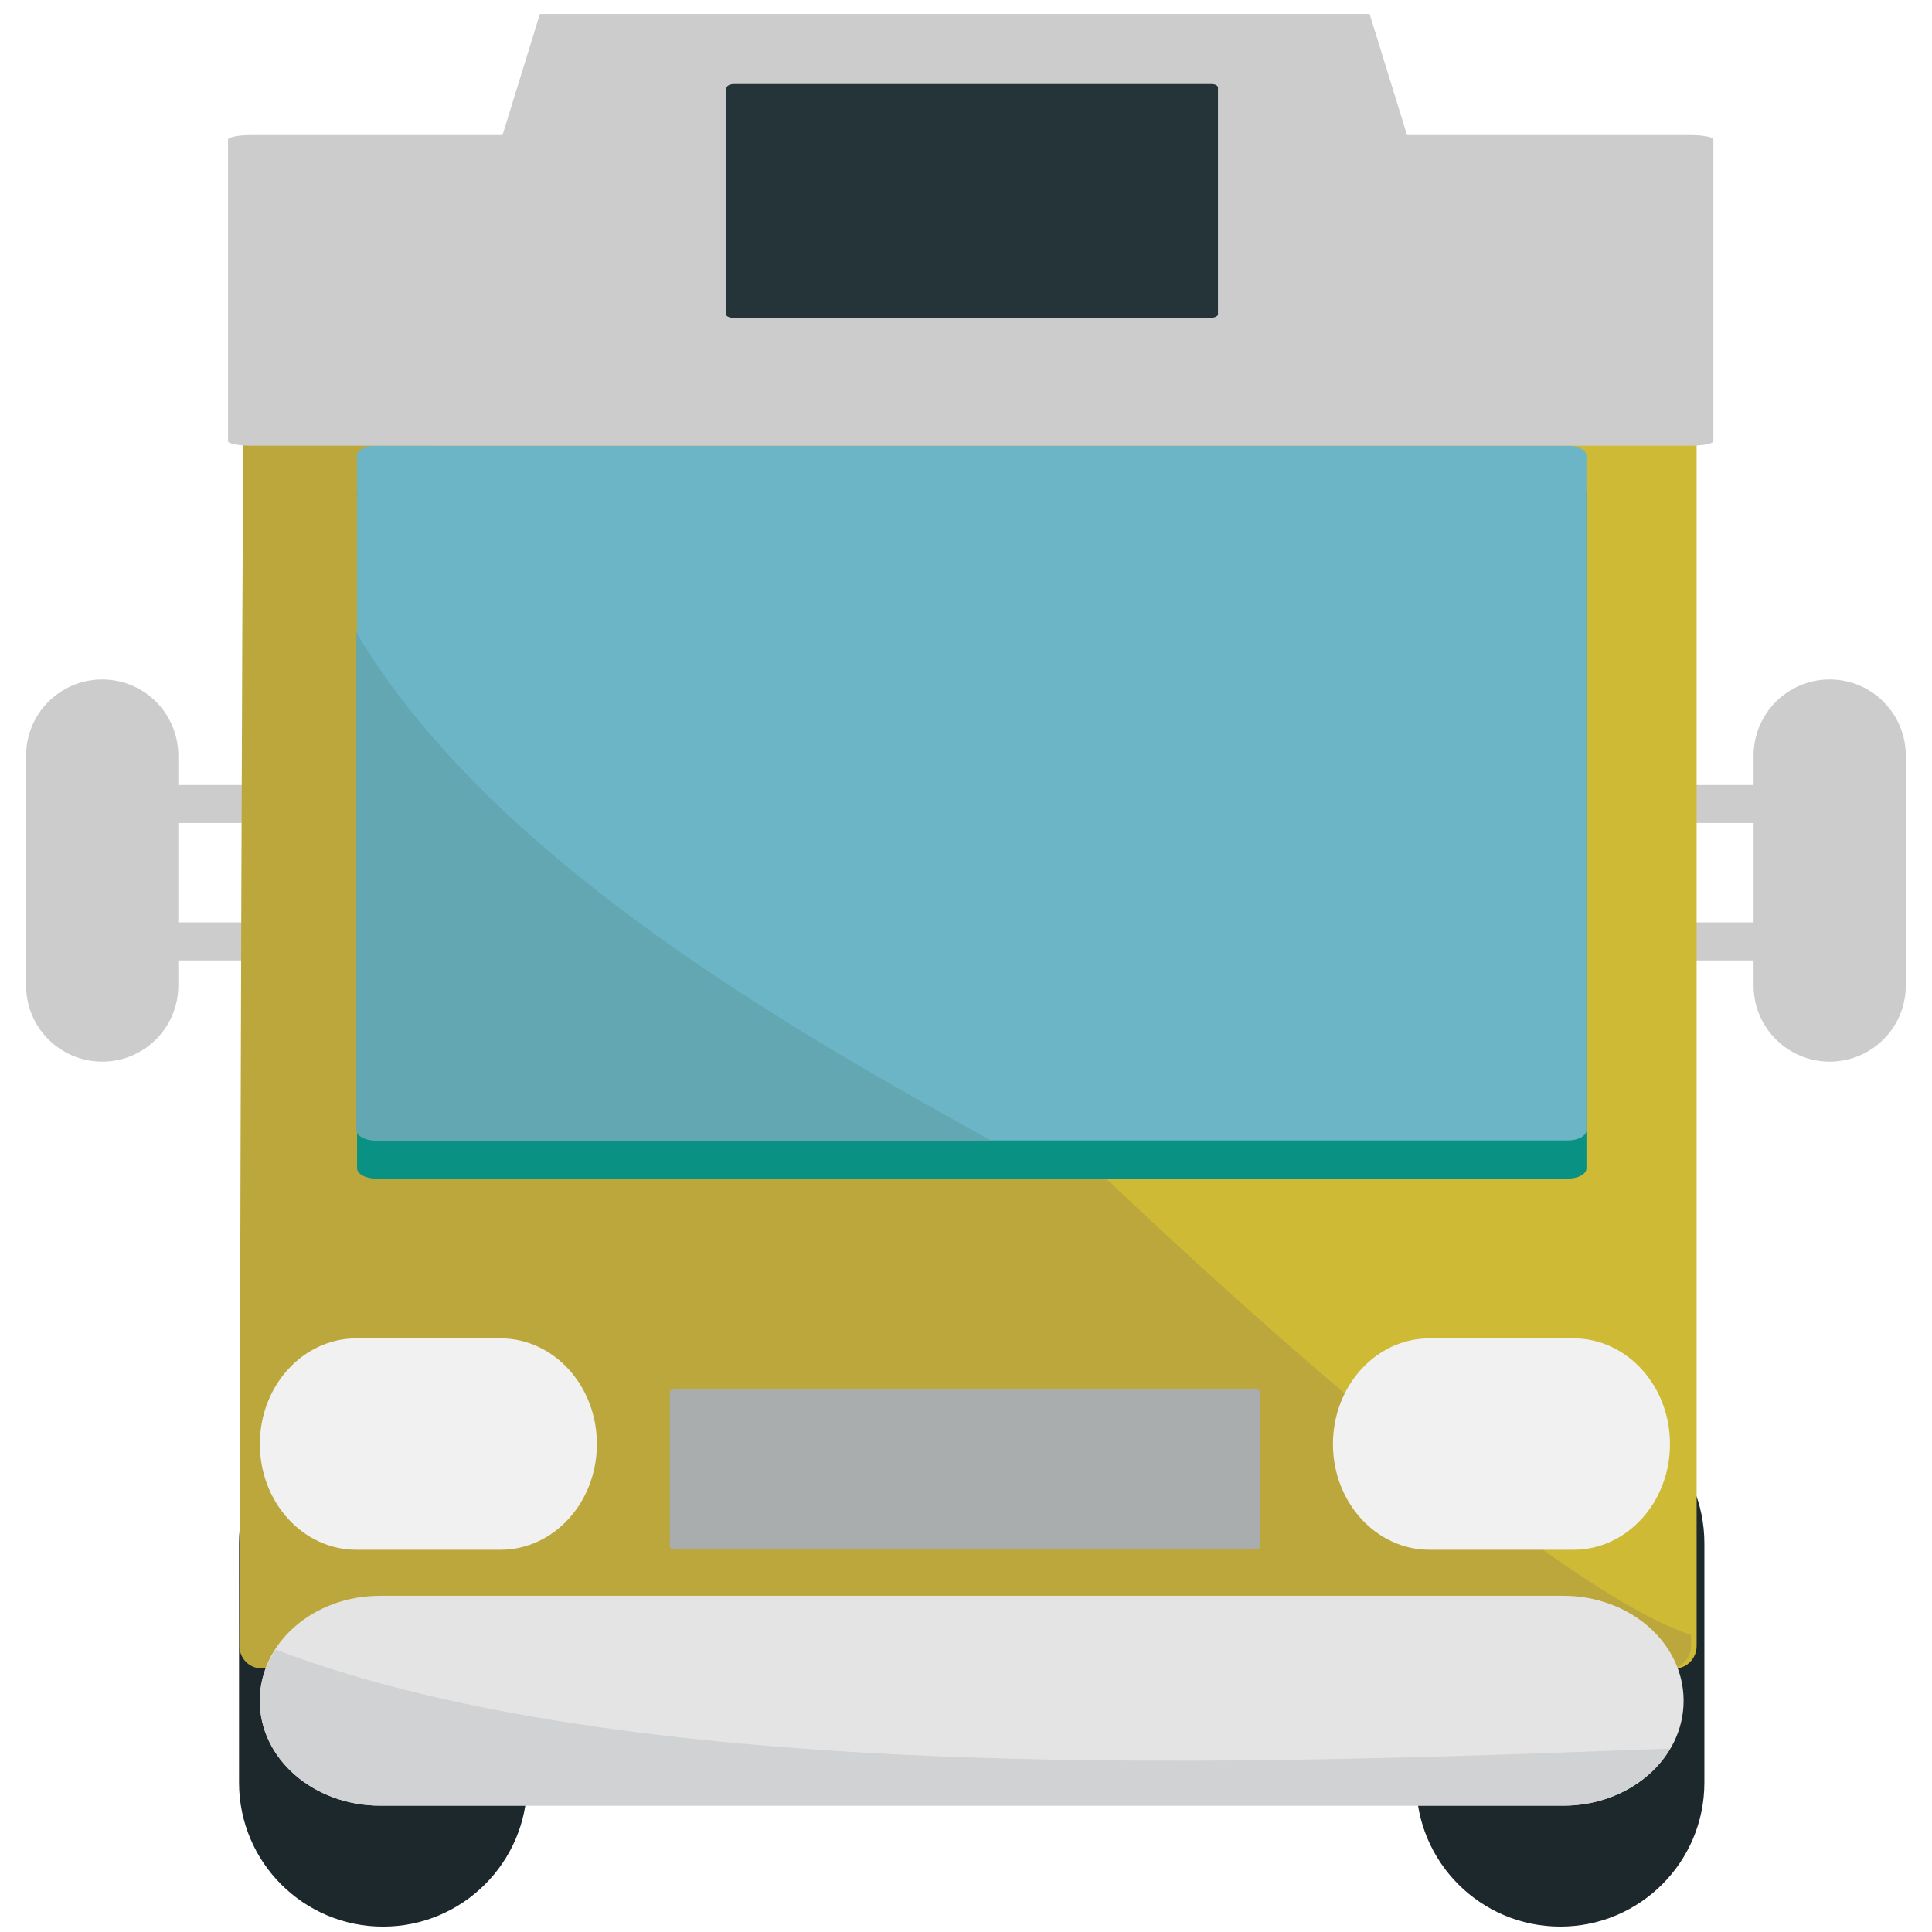
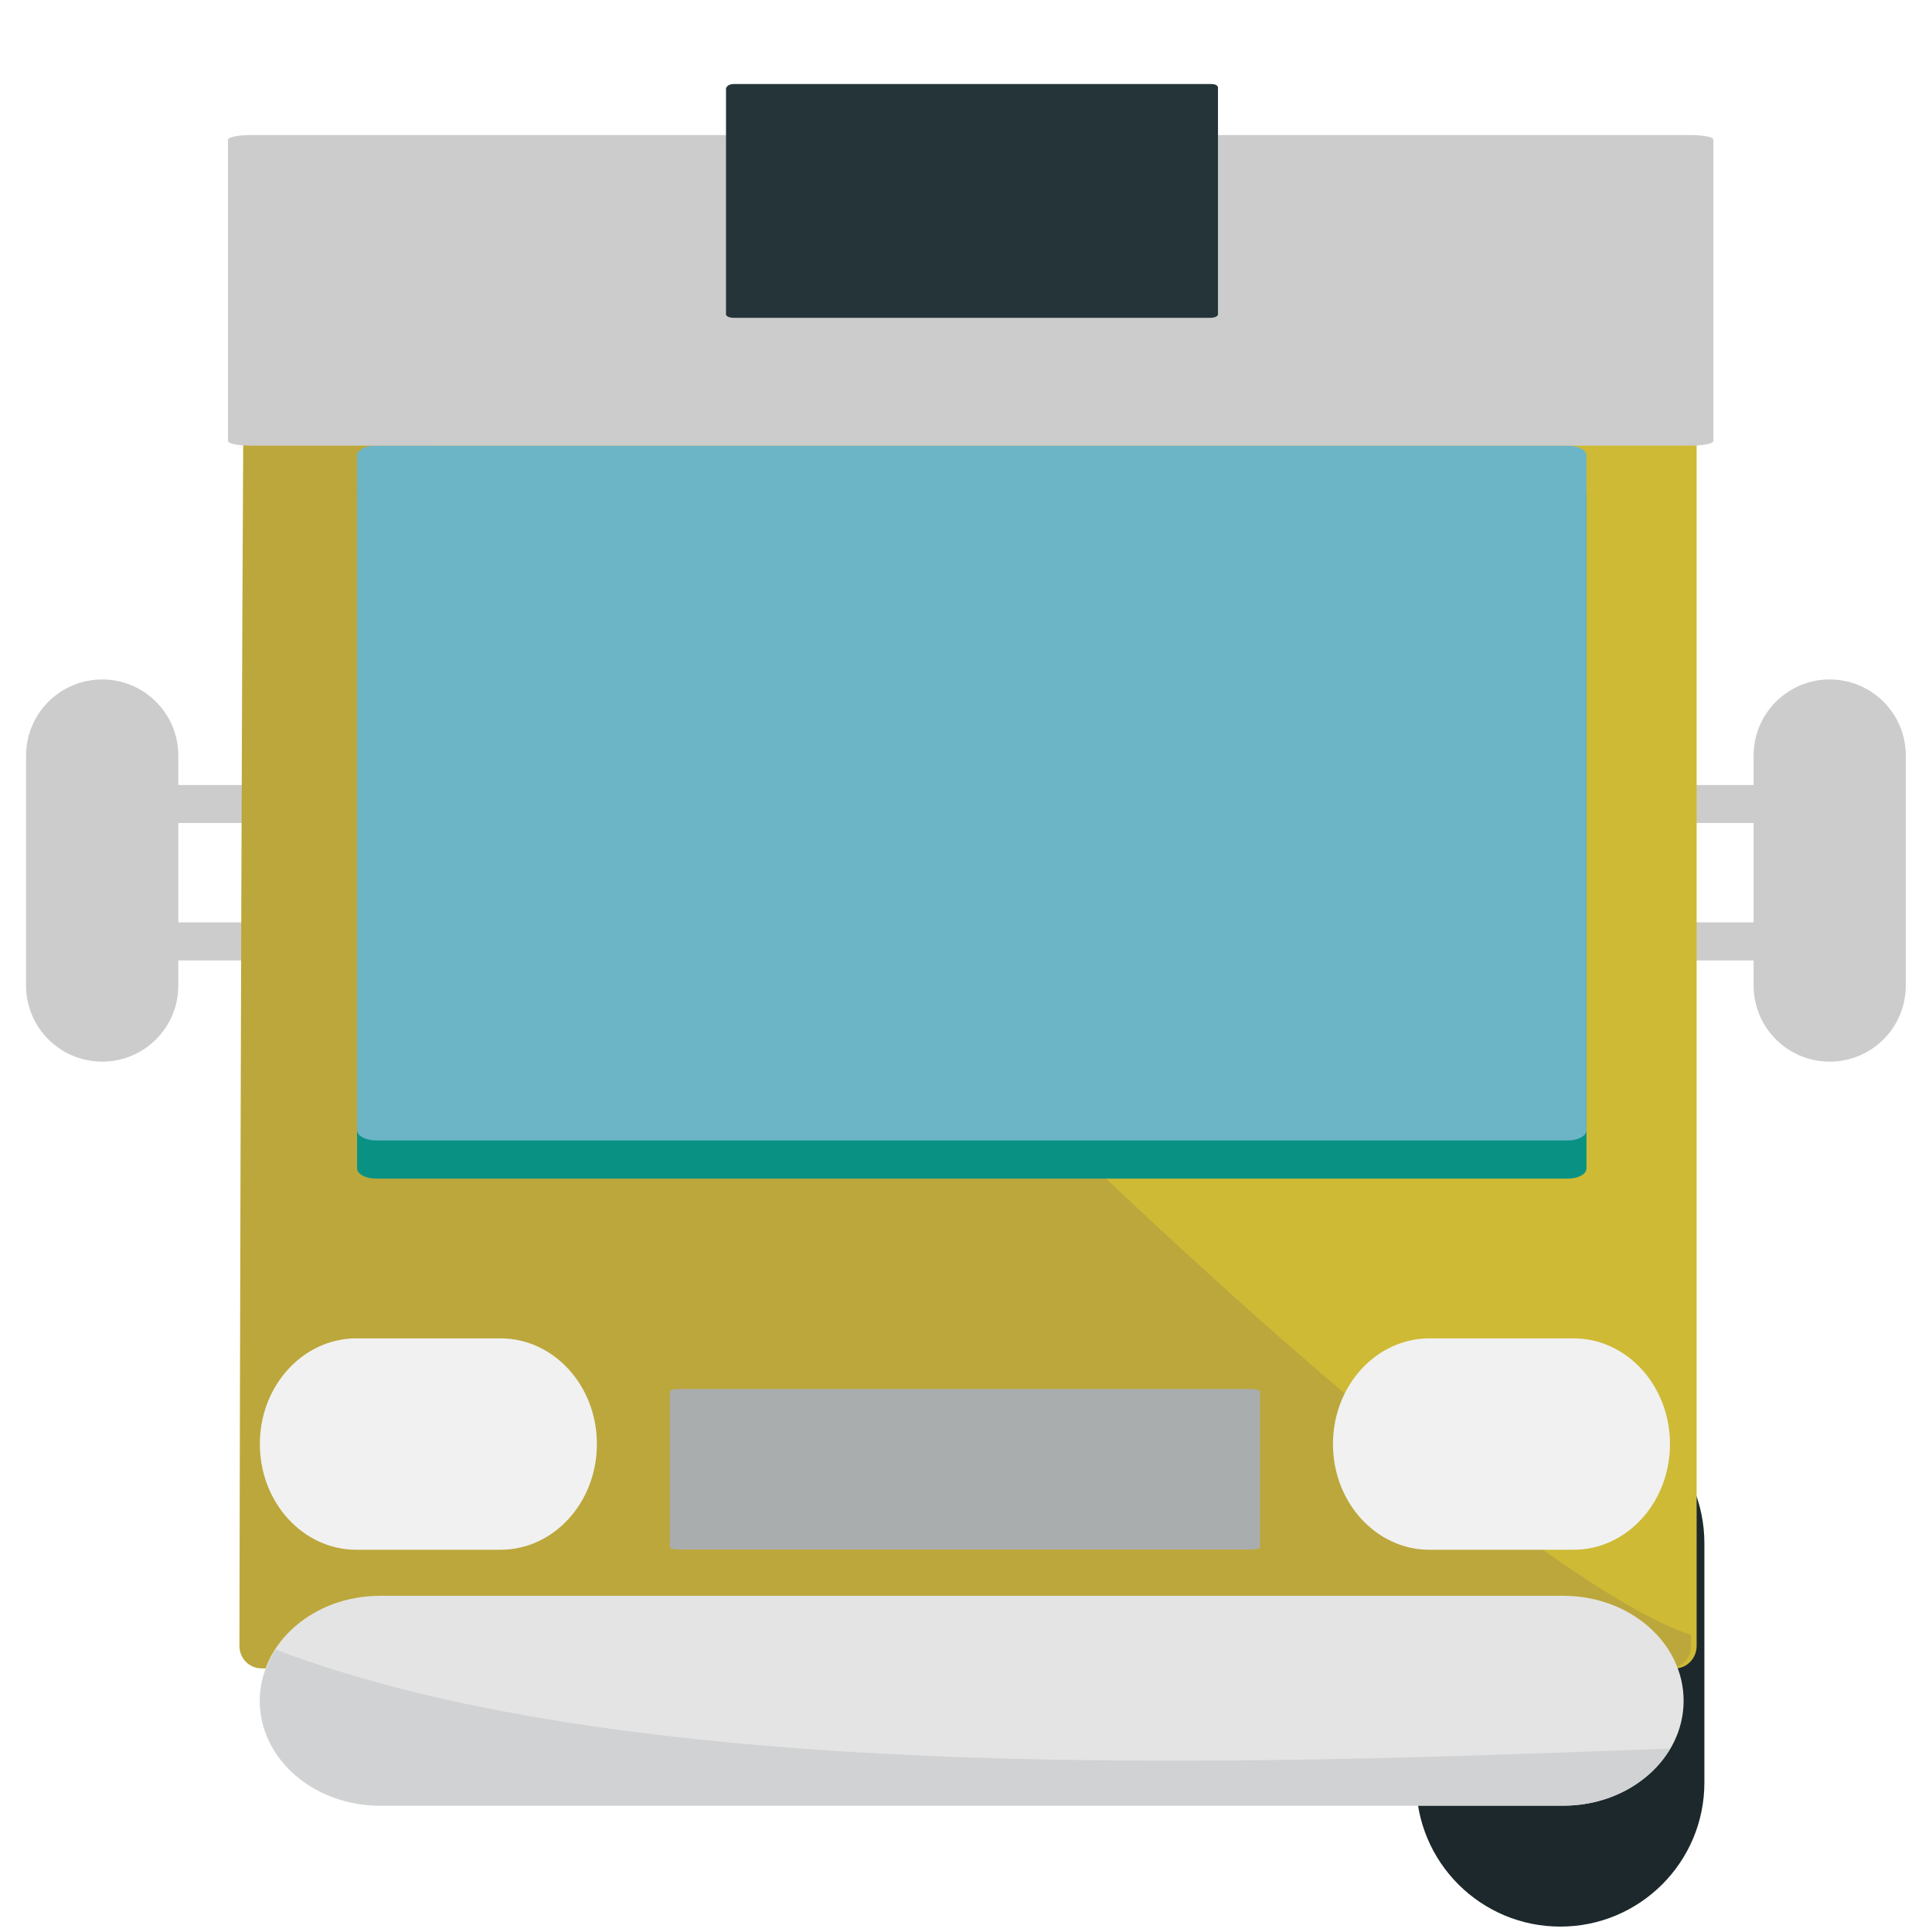
<svg xmlns="http://www.w3.org/2000/svg" viewBox="0 0 64 64" enable-background="new 0 0 64 64">
  <g fill="#ccc">
    <path d="m60.61 22.508c-1.39 0-2.52 1.128-2.52 2.523v.973h-3.02c-.871 0-1.575.284-1.575.63 0 .351.704.628 1.575.628h3.02v3.293h-3.02c-.871 0-1.575.283-1.575.632 0 .35.704.628 1.575.628h3.02v.831c0 1.396 1.13 2.522 2.52 2.522 1.394 0 2.522-1.126 2.522-2.522v-7.616c0-1.394-1.128-2.522-2.522-2.522" />
    <path d="m3.387 22.508c1.39 0 2.52 1.128 2.52 2.523v.973h3.02c.871 0 1.575.284 1.575.63 0 .351-.704.628-1.575.628h-3.02v3.293h3.02c.871 0 1.575.283 1.575.632 0 .35-.704.628-1.575.628h-3.02v.831c0 1.396-1.13 2.522-2.52 2.522-1.394 0-2.523-1.126-2.523-2.522v-7.616c0-1.394 1.129-2.522 2.523-2.522" />
-     <path d="m49.2 12.85h-35.14l3.825-12.388h27.485z" />
  </g>
  <g fill="#1c282b">
    <path d="m56.46 59.05c0 2.637-2.139 4.771-4.772 4.771l0 0c-2.638 0-4.774-2.135-4.774-4.771v-7.927c0-2.636 2.137-4.772 4.774-4.772l0 0c2.634 0 4.772 2.137 4.772 4.772v7.927" />
-     <path d="m17.463 59.05c0 2.635-2.137 4.772-4.774 4.772l0 0c-2.638 0-4.771-2.138-4.771-4.772v-7.93c0-2.638 2.132-4.772 4.771-4.772l0 0c2.637 0 4.774 2.135 4.774 4.772v7.93" />
  </g>
  <path fill="#ceba35" d="m8.112 5.437c0 10 0 19.997 0 30.01 0 6.354 0 12.722 0 19.08 0 .414.328.744.729.744 9.883 0 19.769 0 29.662 0 5.658 0 11.318 0 16.975 0 .393 0 .725-.33.725-.744 0-9.997 0-19.999 0-30 0-6.363 0-12.73 0-19.08 0-.218-.076-.389-.193-.506 0-.017-.018-.017-.023-.027l-.022-.012c-.104-.111-.274-.203-.485-.203-9.893 0-19.776 0-29.667 0-5.657 0-11.316 0-16.969 0-.404 0-.732.338-.732.748" />
  <path fill="#bca73c" d="m8.162 4.897c-.14.137-.231 49.626-.231 49.626 0 .414.328.744.728.744h46.633c.396 0 .728-.33.728-.744v-.365c-8.134-2.621-41.553-34.869-47.858-49.26" />
  <path fill="#e4e4e4" d="m55.772 56.34c0 1.923-1.784 3.474-3.988 3.474h-39.19c-2.209 0-3.991-1.551-3.991-3.474l0 0c0-1.922 1.782-3.477 3.991-3.477h39.19c2.204 0 3.988 1.555 3.988 3.477l0 0" />
  <path fill="#d1d2d3" d="m9.134 54.646c-.324.504-.525 1.078-.525 1.696 0 1.923 1.782 3.474 3.991 3.474h39.19c1.547 0 2.871-.771 3.534-1.893-13.425.502-34.06 1.341-46.19-3.277" />
  <path fill="#099284" d="m11.828 16.366c0 4.553 0 9.1 0 13.657 0 2.891 0 5.782 0 8.681 0 .184.283.339.617.339 8.363 0 16.742 0 25.12 0 4.786 0 9.578 0 14.379 0 .346 0 .61-.155.61-.339 0-4.545 0-9.103 0-13.648 0-2.903 0-5.791 0-8.689 0-.095-.058-.179-.149-.23h-.031c0-.016-.004-.016-.004-.016-.1-.052-.247-.094-.426-.094-8.379 0-16.754 0-25.14 0-4.794 0-9.578 0-14.366 0-.336-.002-.618.156-.618.339" />
  <path fill="#6cb5c6" d="m11.828 15.1c0 4.557 0 9.103 0 13.66 0 2.892 0 5.783 0 8.679 0 .182.283.339.617.339 8.363 0 16.742 0 25.12 0 4.786 0 9.578 0 14.379 0 .346 0 .61-.157.61-.339 0-4.543 0-9.1 0-13.649 0-2.9 0-5.787 0-8.689 0-.092-.058-.175-.149-.227h-.031c0-.018-.004-.018-.004-.018-.1-.049-.247-.093-.426-.093-8.379 0-16.754 0-25.14 0-4.794 0-9.578 0-14.366 0-.336-.002-.618.153-.618.337" />
  <path fill="#aaadae" d="m22.19 46.1c0 1.05 0 2.1 0 3.15 0 .669 0 1.336 0 2 0 .043.135.079.296.079 4.02 0 8.04 0 12.06 0 2.3 0 4.599 0 6.902 0 .169 0 .295-.036.295-.079 0-1.046 0-2.1 0-3.149 0-.668 0-1.337 0-2.01 0-.023-.03-.043-.072-.052h-.016c0-.004 0-.004 0-.004-.05-.012-.119-.021-.207-.021-4.02 0-8.04 0-12.06 0-2.303 0-4.601 0-6.898 0-.161 0-.296.035-.296.077" />
-   <path fill="#62a7b1" d="m32.645 37.68c-6.935-3.84-16.472-9.372-20.84-16.725v16.485c0 .182.282.339.617.339h20.415c-.065-.036-.129-.065-.192-.099" />
  <g fill="#f1f1f1">
    <path d="m19.773 47.835c0 1.936-1.429 3.503-3.195 3.503h-4.772c-1.768 0-3.198-1.567-3.198-3.503l0 0c0-1.933 1.43-3.5 3.198-3.5h4.772c1.766 0 3.195 1.567 3.195 3.5l0 0" />
    <path d="m55.32 47.835c0 1.936-1.43 3.503-3.195 3.503h-4.772c-1.766 0-3.197-1.567-3.197-3.503l0 0c0-1.933 1.432-3.5 3.197-3.5h4.772c1.766 0 3.195 1.567 3.195 3.5l0 0" />
  </g>
  <path fill="#ccc" d="m7.553 4.627c0 2.034 0 4.066 0 6.103 0 1.292 0 2.589 0 3.881 0 .083.337.151.746.151 10.111 0 20.23 0 30.348 0 5.792 0 11.587 0 17.37 0 .402 0 .741-.068.741-.151 0-2.036 0-4.068 0-6.103 0-1.295 0-2.591 0-3.881 0-.046-.075-.082-.197-.105 0 0-.019 0-.022-.004l-.023-.002c-.107-.023-.281-.042-.498-.042-10.121 0-20.235 0-30.351 0-5.791 0-11.584 0-17.367 0-.409 0-.747.07-.747.153" />
  <path fill="#243438" d="m24.05 2.896c0 1.534 0 3.063 0 4.597 0 .974 0 1.944 0 2.919 0 .064.111.116.249.116 3.34 0 6.695 0 10.05 0 1.916 0 3.833 0 5.75 0 .139 0 .248-.052.248-.116 0-1.528 0-3.061 0-4.592 0-.976 0-1.947 0-2.924 0-.031-.025-.059-.062-.077h-0v-.004c-.036-.018-.096-.032-.167-.032-3.349 0-6.701 0-10.05 0-1.917 0-3.832 0-5.744 0-.137 0-.248.052-.248.113" />
</svg>